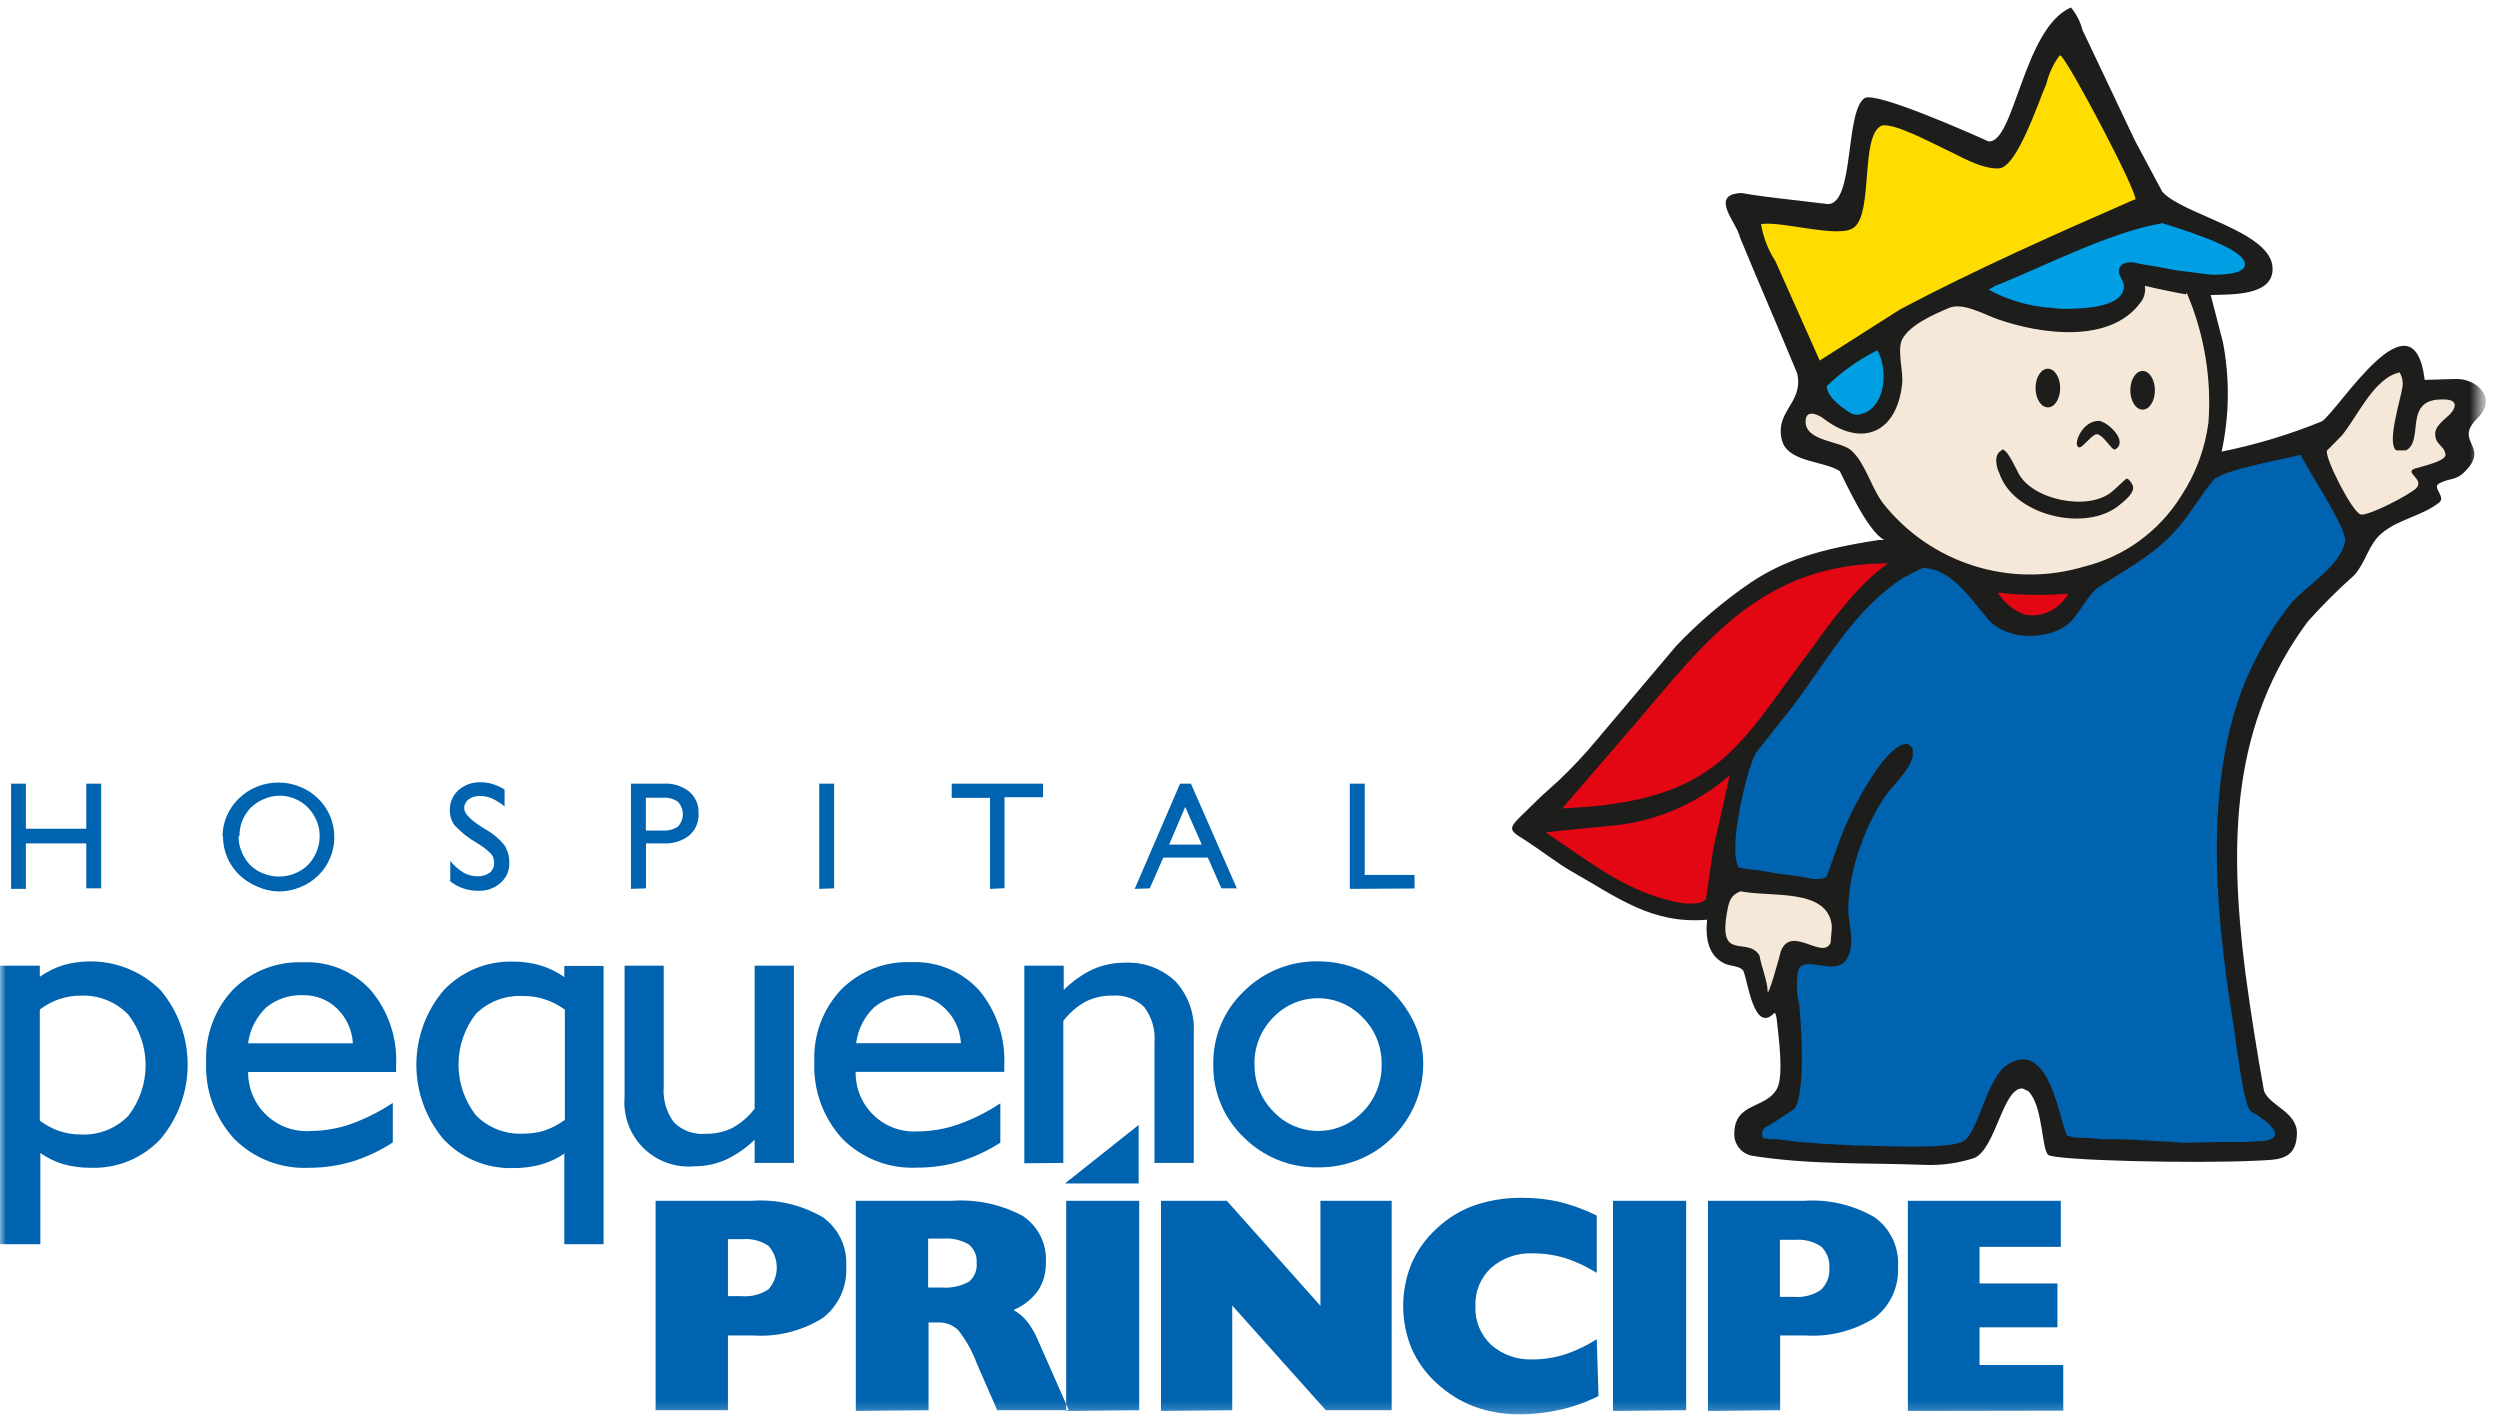
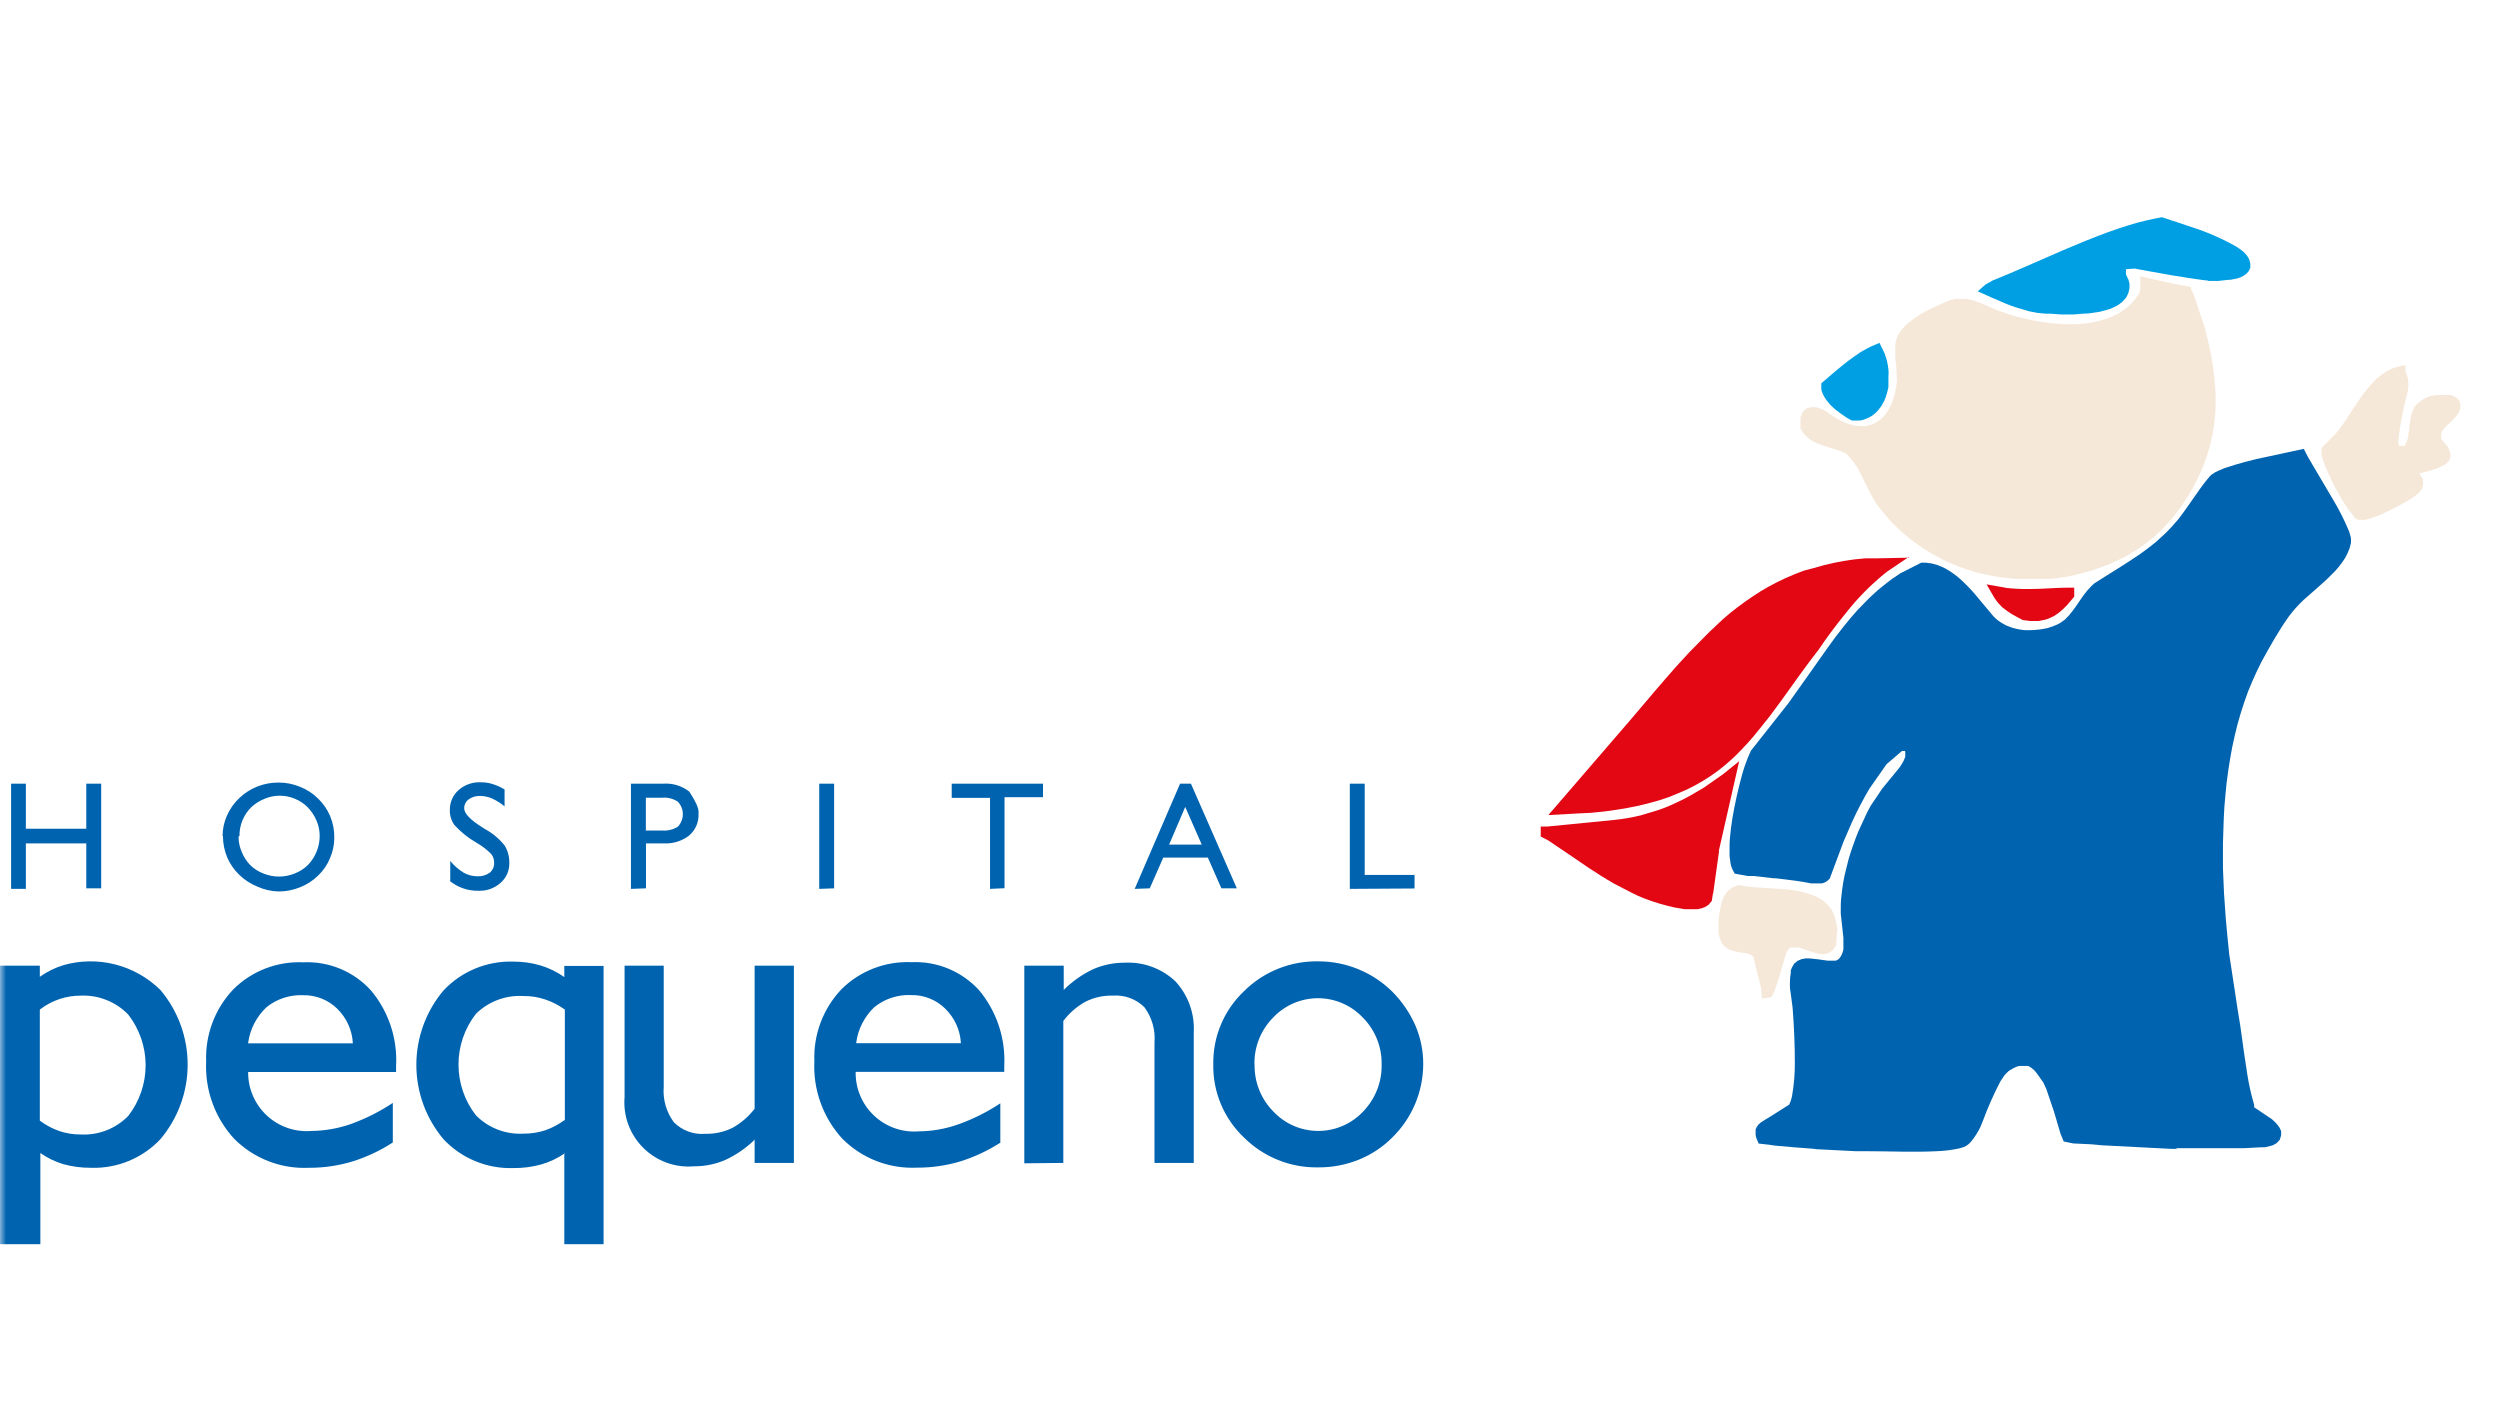
<svg xmlns="http://www.w3.org/2000/svg" width="208" height="118" viewBox="0 0 208 118" fill="none">
  <g clip-path="url(#clip0_2159_26269)">
    <mask id="mask0_2159_26269" style="mask-type:luminance" maskUnits="userSpaceOnUse" x="0" y="0" width="207" height="118">
      <path d="M0 0H206.407V117.77H0V0Z" fill="white" />
    </mask>
    <g mask="url(#mask0_2159_26269)">
      <path fill-rule="evenodd" clip-rule="evenodd" d="M204.077 32.92L204.274 33.019L204.46 33.15L204.603 33.325L204.701 33.544V33.971L204.603 34.256C204.532 34.392 204.447 34.52 204.351 34.639C204.111 34.913 203.851 35.17 203.574 35.406L203.267 35.745L203.168 35.898L203.114 36.019V36.5C203.217 36.647 203.33 36.785 203.453 36.917L203.628 37.136L203.782 37.431L203.88 37.825V38.11L203.748 38.351L203.585 38.526L203.409 38.657L203.026 38.855C202.46 39.087 201.874 39.267 201.274 39.391L201.482 39.687L201.592 39.884V40.431L201.482 40.716L201.296 40.957C200.963 41.257 200.595 41.518 200.201 41.734C199.687 42.03 199.172 42.304 198.647 42.555C198.039 42.86 197.401 43.095 196.741 43.256H196.215L195.931 43.103L195.788 42.884L195.558 42.61L195.318 42.293L194.836 41.548C194.58 41.11 194.34 40.672 194.113 40.234L193.698 39.358C193.533 38.975 193.38 38.603 193.248 38.209C193.156 37.957 193.122 37.687 193.15 37.42V37.278C193.577 36.829 194.015 36.391 194.453 35.942C194.989 35.274 195.427 34.551 195.898 33.829C196.172 33.413 196.456 33.008 196.752 32.602L197.07 32.219L197.398 31.847L197.749 31.497L198.132 31.179L198.526 30.916L198.953 30.686C199.139 30.632 199.314 30.555 199.5 30.511L200.135 30.369V30.916L200.245 31.168C200.362 31.521 200.403 31.894 200.365 32.263C200.351 32.414 200.326 32.565 200.289 32.712C199.961 33.923 199.719 35.156 199.566 36.402C199.534 36.631 199.534 36.863 199.566 37.092H200.07L200.168 36.862L200.267 36.676L200.344 36.413C200.42 35.942 200.464 35.46 200.53 34.978L200.606 34.573L200.737 34.168L200.935 33.774L201.263 33.468L201.647 33.183L202.128 32.975L202.708 32.865H203.858L204.077 32.931V32.92ZM182.266 23.953L182.606 24.763L183.46 27.325L183.876 29.088C183.974 29.57 184.051 30.062 184.128 30.555C184.226 31.289 184.292 32.011 184.336 32.745V33.84C184.336 34.223 184.27 34.935 184.204 35.416C184.12 35.992 184.003 36.562 183.854 37.125C183.71 37.671 183.535 38.208 183.328 38.734C183.069 39.384 182.769 40.016 182.43 40.628C182.146 41.143 181.828 41.625 181.5 42.106C181.303 42.38 181.106 42.654 180.887 42.928C180.668 43.201 180.175 43.749 179.792 44.143C179.562 44.362 179.321 44.581 179.069 44.789C178.655 45.128 178.224 45.446 177.777 45.742C177.405 45.971 177.043 46.191 176.682 46.388L175.784 46.815C175.259 47.045 174.689 47.231 174.197 47.417L172.948 47.767L172.379 47.899L171.799 48.008L171.208 48.096L170.627 48.161H167.671L167.08 48.107L166.499 48.041L165.919 47.942L165.328 47.822L164.737 47.702L164.167 47.548L163.598 47.362L163.039 47.165L162.492 46.946L161.944 46.705L161.408 46.442L160.882 46.158L160.368 45.851L159.864 45.523L159.36 45.172L158.879 44.8L158.408 44.417L157.959 44.012L157.51 43.574L157.083 43.114L156.678 42.632L156.273 42.139L155.9 41.57L155.572 40.979C155.222 40.289 154.904 39.588 154.543 38.898L154.181 38.417L153.842 37.99L153.722 37.847L153.579 37.738L153.404 37.639C152.913 37.449 152.412 37.284 151.904 37.147L151.214 36.895L150.897 36.752L150.579 36.555L150.294 36.325L150.043 36.03L149.802 35.657V34.77L149.944 34.322L150.273 33.993L150.689 33.873H151.061L151.389 33.96L151.696 34.092L151.948 34.234L152.692 34.749L153.229 35.033L153.733 35.252L154.214 35.384L154.674 35.449H155.101L155.495 35.384L155.868 35.263L156.218 35.066L156.546 34.814L156.842 34.497L157.116 34.103L157.357 33.643L157.554 33.095L157.707 32.482C157.764 32.196 157.804 31.907 157.828 31.617C157.813 30.976 157.766 30.337 157.685 29.701V28.661L157.74 28.398L157.806 28.146L157.915 27.894L158.079 27.621L158.276 27.358L158.495 27.117L158.747 26.887L159.284 26.471C159.568 26.285 159.853 26.11 160.16 25.934L160.751 25.628C161.189 25.42 161.638 25.223 162.087 25.037L162.382 24.938L162.7 24.872H163.642L164.244 25.015C164.529 25.11 164.813 25.219 165.098 25.343L166.324 25.88L167.54 26.274C168.164 26.438 168.777 26.591 169.412 26.712L170.605 26.887L171.81 26.975H172.598C172.992 26.975 173.376 26.92 173.759 26.876L174.503 26.734L175.204 26.537L175.543 26.416L175.861 26.274L176.178 26.121L176.474 25.934L176.759 25.748L177.033 25.529L177.284 25.299C177.484 25.102 177.663 24.886 177.821 24.653L177.963 24.434C178.013 24.314 178.049 24.19 178.073 24.062V22.978C178.445 23.066 178.817 23.164 179.168 23.241C180.263 23.482 181.27 23.712 182.332 23.876L182.266 23.953Z" fill="#F6E8D8" />
      <path fill-rule="evenodd" clip-rule="evenodd" d="M181.084 95.583H180.602L174.843 95.287L174.087 95.21L172.489 95.134L171.7 94.97L171.438 94.334L170.879 92.451L170.255 90.611L170.003 90.064L169.51 89.364L169.357 89.166L169.204 89.002L169.04 88.871L168.886 88.761L168.733 88.684H168.01L167.78 88.751L167.54 88.86L167.134 89.1C167.006 89.213 166.885 89.334 166.773 89.462L166.423 89.987C165.859 91.072 165.365 92.191 164.945 93.338L164.748 93.809C164.553 94.207 164.314 94.581 164.036 94.926L163.904 95.079L163.751 95.221L163.576 95.342L163.401 95.429L163.007 95.549C162.394 95.681 161.771 95.758 161.145 95.78C159.174 95.878 157.203 95.78 155.233 95.78H154.379L151.4 95.627C151.105 95.627 150.798 95.561 150.503 95.549C149.616 95.484 148.74 95.418 147.864 95.331C147.645 95.331 147.426 95.265 147.207 95.243L146.32 95.145L146.123 94.674L146.068 94.444V93.962L146.178 93.732L146.32 93.546L146.495 93.393C146.758 93.207 147.054 93.043 147.327 92.878L148.86 91.904C148.964 91.692 149.042 91.467 149.09 91.236C149.252 90.317 149.333 89.387 149.331 88.455C149.331 86.922 149.265 85.389 149.145 83.856C149.09 83.308 148.992 82.761 148.926 82.214C148.915 82.006 148.915 81.797 148.926 81.59C148.931 81.377 148.953 81.164 148.992 80.954V80.747L149.079 80.517L149.265 80.188L149.55 79.947L149.878 79.805L150.218 79.739H150.535L151.17 79.805L152.057 79.925H152.736L152.889 79.86L153.021 79.75L153.152 79.575L153.24 79.4L153.317 79.203L153.371 78.995V78.031L153.152 76.016V75.414C153.152 74.954 153.207 74.505 153.262 74.057C153.316 73.611 153.393 73.169 153.492 72.732L153.809 71.461C154.039 70.684 154.313 69.918 154.619 69.162L155.364 67.553L155.649 67.027L156.601 65.614L158.036 63.862C158.163 63.679 158.28 63.489 158.386 63.293L158.517 62.965V62.548C158.517 62.461 158.463 62.472 158.364 62.483H158.244L156.963 63.578L155.539 65.614C155.008 66.511 154.525 67.436 154.094 68.385L153.393 69.994C153.01 71.034 152.616 72.063 152.233 73.104L152.003 73.312L151.795 73.432L151.586 73.498H150.678C150.284 73.421 149.889 73.345 149.484 73.29C148.893 73.202 148.302 73.147 147.711 73.071H147.557L145.915 72.885H145.422L144.327 72.688L144.119 72.293L144.032 72.053L143.977 71.79L143.9 71.232V70.29C143.9 69.972 143.966 69.348 144.021 68.866L144.13 68.111C144.338 66.874 144.612 65.658 144.94 64.454C145.129 63.77 145.375 63.104 145.674 62.461L148.794 58.508C149.889 56.987 150.984 55.41 152.079 53.866C152.506 53.264 152.955 52.673 153.415 52.092C153.875 51.512 154.181 51.173 154.576 50.724L155.528 49.749L156.207 49.125C156.568 48.829 156.93 48.534 157.302 48.249L158.101 47.702L159.853 46.815H160.225L160.718 46.88L161.2 47.012C161.428 47.097 161.651 47.196 161.868 47.307C162.087 47.439 162.295 47.559 162.492 47.702C162.689 47.844 162.886 47.997 163.072 48.161C163.498 48.545 163.9 48.955 164.277 49.388C164.802 50.001 165.306 50.636 165.831 51.249C165.944 51.371 166.065 51.484 166.193 51.589C166.416 51.765 166.659 51.916 166.915 52.038L167.408 52.224C167.765 52.332 168.132 52.401 168.503 52.432H168.875C169.373 52.423 169.868 52.365 170.354 52.257C170.63 52.176 170.901 52.077 171.164 51.961L171.405 51.83L171.613 51.687L171.821 51.534L172.171 51.162C172.346 50.953 172.511 50.735 172.675 50.505L173.354 49.519C173.55 49.258 173.762 49.01 173.989 48.775L174.251 48.534C175.522 47.713 176.825 46.946 178.062 46.092C178.522 45.764 178.96 45.435 179.398 45.074L180.23 44.307C180.58 43.957 180.909 43.585 181.226 43.212C181.883 42.369 182.463 41.471 183.087 40.606C183.328 40.278 183.569 39.95 183.843 39.643L183.974 39.512L184.281 39.304C184.544 39.172 184.796 39.063 185.069 38.953C186.234 38.56 187.422 38.242 188.628 38.001C189.646 37.771 190.664 37.574 191.672 37.344L192.066 38.099C192.745 39.282 193.467 40.442 194.146 41.625C194.638 42.451 195.069 43.31 195.438 44.198C195.505 44.392 195.56 44.589 195.602 44.789V45.172L195.482 45.621L195.318 46.026L195.11 46.431L194.858 46.804L194.584 47.165L194.289 47.505L193.632 48.161C192.986 48.764 192.307 49.333 191.65 49.924C191.398 50.165 191.157 50.406 190.938 50.658C190.719 50.91 190.588 51.096 190.412 51.315C189.975 51.928 189.58 52.563 189.197 53.209C188.814 53.855 188.518 54.413 188.179 55.016L187.763 55.859L187.38 56.713L187.029 57.556L186.712 58.454L186.416 59.374L186.153 60.293L185.923 61.235L185.715 62.187L185.54 63.162L185.387 64.136L185.255 65.122L185.157 66.118L185.069 67.125L185.015 68.144L184.949 70.18V72.228L185.036 74.286L185.179 76.345C185.266 77.374 185.365 78.393 185.474 79.41L185.934 82.421C186.077 83.407 186.23 84.382 186.394 85.356C186.493 86.046 186.581 86.736 186.679 87.414L186.974 89.385C187.109 90.24 187.299 91.085 187.544 91.915V92.123L189.022 93.119L189.263 93.338L189.471 93.568L189.657 93.82L189.789 94.104V94.455L189.679 94.827L189.416 95.112L189.077 95.298L188.453 95.451H188.19L186.712 95.528H181.095L181.084 95.583Z" fill="#0063AF" />
-       <path fill-rule="evenodd" clip-rule="evenodd" d="M171.503 3.905L171.952 4.452C172.422 5.12 172.854 5.815 173.244 6.532C174.591 8.919 175.883 11.361 177.076 13.836C177.46 14.6 177.8 15.386 178.095 16.19V16.398L178.27 17.044H177.733C172.795 19.234 167.934 21.424 163.138 23.734C161.528 24.522 159.941 25.332 158.353 26.165L151.181 30.73C149.878 27.796 148.564 24.872 147.261 21.971C147.064 21.533 146.834 21.117 146.626 20.69C146.494 20.412 146.377 20.127 146.276 19.836C146.201 19.61 146.142 19.38 146.101 19.146V18.226L146.977 18.139C147.969 18.159 148.958 18.261 149.933 18.445C150.917 18.621 151.912 18.73 152.911 18.774C153.285 18.79 153.659 18.727 154.006 18.588C154.285 18.334 154.474 17.995 154.543 17.624C154.608 17.35 154.663 17.099 154.718 16.825C154.893 15.62 154.948 14.405 155.079 13.19C155.079 12.872 155.167 12.555 155.222 12.237C155.274 11.945 155.344 11.656 155.43 11.372L155.528 11.109L155.649 10.868L155.78 10.638L155.944 10.419L156.13 10.233L156.371 10.047L156.689 9.949H157.39L157.762 10.025L158.55 10.277L159.809 10.803C160.488 11.12 161.167 11.46 161.846 11.788L162.284 11.985C163.028 12.357 163.762 12.741 164.474 13.08L165.054 13.288L165.864 13.485H166.412L167.211 12.774L167.616 12.127L168.536 10.222L169.631 7.518L170.134 6.193L170.518 5.208L170.802 4.715L171.043 4.408L171.503 3.905Z" fill="#FFDD00" />
      <path fill-rule="evenodd" clip-rule="evenodd" d="M142.51 74.363L142.422 74.954L142.148 75.283L141.853 75.469L141.546 75.578L141.25 75.644H140.156L139.258 75.49C138.831 75.392 138.426 75.283 138.009 75.162C137.593 75.042 137.21 74.9 136.827 74.757C136.444 74.615 136.061 74.44 135.732 74.264C135.404 74.089 134.758 73.772 134.276 73.509C133.564 73.104 132.874 72.665 132.195 72.217C131.1 71.461 129.94 70.684 128.801 69.918L128.188 69.6V68.768H128.735L134.276 68.221C135.014 68.148 135.745 68.024 136.466 67.848L137.933 67.41C138.316 67.279 138.699 67.137 139.028 66.983C139.589 66.742 140.137 66.471 140.67 66.173L141.765 65.527L143.331 64.432L144.699 63.337L143.013 70.761V70.914L142.531 74.363H142.51Z" fill="#E30613" />
      <path fill-rule="evenodd" clip-rule="evenodd" d="M152.867 77.089C152.867 77.483 152.802 77.889 152.78 78.294V78.611L152.517 79.027L152.178 79.279L151.805 79.378H151.444L151.105 79.312C150.688 79.192 150.283 79.038 149.867 78.896L149.594 78.83H149.002L148.871 78.918L148.729 79.071L148.586 79.356C148.291 80.385 148.006 81.436 147.645 82.444L147.557 82.651L147.36 82.969L146.593 83.078L146.517 82.192C146.331 81.36 146.079 80.549 145.915 79.717C145.915 79.596 145.75 79.498 145.663 79.433L145.422 79.345L145.214 79.29C144.951 79.29 144.688 79.203 144.426 79.169L144.13 79.093L143.812 78.972L143.506 78.765L143.254 78.469L143.079 78.075L142.98 77.615V76.411L143.112 75.644L143.243 75.064L143.342 74.779L143.473 74.505L143.659 74.243L143.889 74.013L144.174 73.827L144.623 73.629L145.225 73.739C146.32 73.87 147.349 73.892 148.4 73.98C148.816 73.98 149.221 74.078 149.626 74.144L150.207 74.275C150.49 74.356 150.768 74.455 151.039 74.571L151.291 74.691L151.543 74.845L151.772 75.009L151.981 75.195L152.178 75.414L152.353 75.644L152.506 75.907L152.627 76.181C152.706 76.434 152.764 76.694 152.802 76.958C152.807 77.001 152.807 77.046 152.802 77.089H152.867Z" fill="#F6E8D8" />
      <path fill-rule="evenodd" clip-rule="evenodd" d="M183.744 23.35L183.252 23.296C182.42 23.175 181.576 23.055 180.733 22.912L178.839 22.573L177.876 22.398L177.602 22.343L176.879 22.398V22.836L177.098 23.296L177.175 23.613V23.974L177.076 24.401L176.879 24.785L176.595 25.091L176.266 25.354L175.905 25.551L175.511 25.715L175.095 25.836L174.668 25.945L173.792 26.077C173.365 26.077 172.948 26.142 172.521 26.164H171.503L170.605 26.099H170.222L169.51 26.033L168.832 25.901L167.824 25.606C167.481 25.496 167.153 25.376 166.839 25.245C166.061 24.927 165.306 24.577 164.55 24.237L165.185 23.679C165.339 23.58 165.503 23.504 165.656 23.416L165.733 23.361C167.726 22.562 169.675 21.664 171.645 20.821C172.861 20.296 174.076 19.803 175.313 19.343C175.916 19.124 176.529 18.916 177.131 18.73C177.733 18.544 178.018 18.478 178.467 18.368C178.916 18.259 179.398 18.16 179.868 18.073C180.69 18.346 181.522 18.609 182.343 18.894C183.633 19.305 184.876 19.848 186.055 20.515C186.257 20.641 186.451 20.78 186.635 20.93L186.788 21.084L186.931 21.248L187.051 21.423L187.15 21.631L187.226 21.949V22.277L187.084 22.573L186.887 22.792L186.646 22.956L186.405 23.077L186.142 23.164L185.606 23.274C185.255 23.274 184.916 23.35 184.577 23.372H183.701L183.744 23.35ZM156.371 28.529L156.776 29.351C156.853 29.57 156.93 29.788 156.995 30.029C157.061 30.27 157.083 30.5 157.116 30.741C157.149 30.982 157.116 31.223 157.116 31.475V32.208L157.006 32.679C156.944 32.911 156.864 33.138 156.765 33.358L156.536 33.774L156.24 34.157L156.076 34.332L155.89 34.486L155.692 34.628L155.473 34.748L155.244 34.847L155.003 34.935L154.74 34.989H154.072L153.623 34.737C153.284 34.519 152.977 34.289 152.659 34.037L152.287 33.686L151.959 33.292L151.816 33.073L151.685 32.843L151.586 32.592L151.532 32.373V31.891C152.254 31.267 152.977 30.642 153.722 30.062C154.083 29.788 154.444 29.537 154.817 29.285L155.408 28.956L155.703 28.814L156.415 28.508L156.371 28.529Z" fill="#009FE3" />
      <path fill-rule="evenodd" clip-rule="evenodd" d="M166.85 48.906C167.551 48.988 168.257 49.021 168.963 49.005C169.938 49.005 170.912 48.906 171.887 48.895H172.576V49.64L171.974 50.351C171.757 50.583 171.522 50.799 171.273 50.997L170.868 51.271L170.408 51.479L170.168 51.556L169.631 51.665H168.908L168.295 51.589C167.989 51.424 167.682 51.271 167.386 51.096C167.109 50.922 166.842 50.732 166.587 50.526L166.303 50.231C166.163 50.069 166.035 49.897 165.919 49.716L165.284 48.621C165.81 48.72 166.379 48.818 166.85 48.895V48.906ZM158.802 46.344L156.974 47.581C155.687 48.609 154.525 49.785 153.514 51.085C152.736 52.038 152.003 53.023 151.324 54.03C150.229 55.432 149.233 56.866 148.203 58.289L147.273 59.549C146.813 60.129 146.353 60.709 145.882 61.279L145.411 61.815L144.93 62.33L144.437 62.833L143.933 63.304L143.397 63.764L142.849 64.191L142.269 64.596L141.667 64.98L141.032 65.341L140.364 65.68L139.652 65.987L138.853 66.315L138.075 66.578L137.243 66.808L136.367 67.027L135.448 67.213L134.462 67.378L133.433 67.52L132.338 67.629L131.188 67.684L128.823 67.815L135.677 59.866C136.926 58.399 138.163 56.921 139.433 55.486L140.528 54.293C141.075 53.724 141.623 53.198 142.192 52.607L143.353 51.512L143.944 51.008L144.557 50.526L145.181 50.067L145.816 49.629L146.473 49.202L147.152 48.807L147.853 48.435L148.565 48.096L149.309 47.778L150.065 47.483L150.897 47.264L151.707 47.034L152.539 46.837L153.404 46.672L154.291 46.541L155.222 46.453H156.174L158.835 46.399L158.802 46.344Z" fill="#E30613" />
-       <path fill-rule="evenodd" clip-rule="evenodd" d="M144.743 74.144C147.251 74.681 152.079 73.838 152.408 77.024C152.408 77.615 152.331 77.856 152.309 78.436C151.641 79.925 149.024 76.892 148.159 79.159C148.159 79.246 147.064 83.21 147.064 82.444C147.064 81.677 146.517 80.319 146.386 79.487C145.367 77.856 142.882 80.111 143.714 75.754C143.856 74.998 144.032 74.429 144.809 74.166L144.743 74.144ZM143.911 64.53C143.44 66.589 142.98 68.659 142.521 70.717C142.334 71.954 142.137 73.52 141.951 74.746C141.666 75.25 140.769 75.173 140.199 75.173C135.644 74.505 132.403 71.79 128.681 69.305V69.228H128.757L134.473 68.659C137.953 68.266 141.233 66.827 143.878 64.53H143.911ZM166.226 49.311C168.16 49.528 170.111 49.554 172.051 49.388V49.464C171.742 49.992 171.301 50.431 170.771 50.736C170.241 51.041 169.64 51.203 169.029 51.205L168.415 51.129C167.506 50.779 166.737 50.141 166.226 49.311ZM157.105 46.869C154.773 48.391 151.992 52.147 150.897 53.745C144.634 61.935 143.232 66.709 129.973 67.257L136.071 60.195C141.929 53.308 146.648 46.869 157.127 46.869H157.105ZM191.409 37.847C191.978 39.041 195.307 44.044 195.121 45.019C194.738 47.045 192.12 48.567 190.741 50.056C189.761 51.238 188.906 52.519 188.19 53.877C183.066 62.724 184.161 75.129 185.847 85.4C186.011 86.418 186.668 92.134 187.281 92.462C187.894 92.791 190.719 94.586 188.376 94.926L186.712 95.013H184.839L181.664 95.079L180.679 95.002L179.233 94.926L177.799 94.849L176.321 94.784H174.876L174.12 94.706L172.532 94.63L171.996 94.477V94.553C171.262 92.988 170.496 86.396 167.014 88.586C165.295 89.681 164.594 94.225 163.368 94.947C162.142 95.67 156.218 95.309 154.433 95.309L152.922 95.232L151.477 95.156L150.722 95.079L149.627 95.002L148.707 94.892L147.842 94.784H147.393L146.703 94.706C146.65 94.62 146.616 94.523 146.604 94.422C146.593 94.322 146.603 94.219 146.636 94.123C146.668 94.027 146.722 93.939 146.792 93.866C146.862 93.792 146.948 93.736 147.043 93.7L147.678 93.327L149.32 92.232C150.229 90.841 149.867 85.498 149.703 83.604C149.465 82.654 149.439 81.664 149.627 80.703C150.185 79.378 152.725 81.327 153.667 79.772C154.422 78.524 153.733 76.815 153.776 75.392C153.855 73.681 154.198 71.993 154.795 70.389C155.291 68.933 155.975 67.549 156.831 66.271C157.543 65.242 158.747 64.246 159.141 62.987V62.362C158.616 61.005 156.897 63.019 156.514 63.512C155.09 65.457 153.938 67.586 153.087 69.841L151.992 72.885C151.762 73.159 151.258 73.136 150.897 73.136L150.065 72.984L149.506 72.885L148.904 72.808L148.225 72.731L147.612 72.633L146.703 72.48L146.254 72.403L145.499 72.327L144.667 72.184C143.714 70.673 145.324 64.059 146.068 62.669C147.097 61.366 148.138 60.063 149.167 58.749C151.992 55.027 154.181 50.789 158.342 48.074L159.952 47.253C162.35 47.253 164.069 49.968 165.426 51.534C166.784 53.1 169.521 53.242 171.339 52.388C172.883 51.654 173.266 49.968 174.514 48.906C177.427 47.023 179.857 45.851 181.971 42.961C182.595 42.096 183.449 40.771 184.161 39.938C184.872 39.106 190.04 38.198 191.409 37.847ZM199.665 30.949V31.026C199.877 31.381 199.954 31.801 199.883 32.208C199.774 33.084 198.526 36.949 199.38 37.475H200.168C201.756 36.698 199.851 33.095 203.344 33.238C204.439 33.238 204.439 33.84 203.803 34.497C203.388 34.902 202.599 35.449 202.61 36.084C202.61 37.048 203.355 37.026 203.464 37.814C203.541 38.351 201.559 38.789 201.197 38.909C199.686 39.227 201.81 39.796 201.033 40.617C200.497 41.154 197.102 42.928 196.424 42.807C195.745 42.687 193.434 38.154 193.599 37.497L194.825 36.249C196.106 34.749 197.464 31.475 199.643 30.982L199.665 30.949ZM156.196 29.132C157.072 30.73 156.908 33.511 155.222 34.311C154.379 34.694 154.061 34.475 153.382 33.971C152.703 33.468 151.992 32.822 151.992 32.121C153.223 30.933 154.626 29.937 156.152 29.165L156.196 29.132ZM181.938 24.369C183.392 27.768 184.012 31.466 183.744 35.154C183.459 37.34 182.68 39.433 181.467 41.274C179.633 44.218 176.722 46.328 173.354 47.154C170.362 48.042 167.173 48.013 164.199 47.07C161.224 46.128 158.601 44.315 156.667 41.866C155.671 40.552 155.2 38.526 154.039 37.486C153.141 36.643 149.999 36.752 150.24 34.891C150.349 34.015 151.422 34.562 151.806 34.891C154.904 37.212 157.795 36.052 158.255 31.978C158.386 30.884 157.817 29.197 158.255 28.245C158.89 27.008 161.003 26.11 162.163 25.617C163.324 25.124 165.109 26.186 166.269 26.581C169.773 27.796 175.5 28.617 178.051 25.223C178.218 25.025 178.341 24.794 178.411 24.544C178.481 24.295 178.496 24.033 178.456 23.777C179.036 23.931 181.27 24.402 181.861 24.489L181.938 24.369ZM179.879 18.555C181.226 18.993 186.241 20.471 186.734 21.763C187.161 22.858 184.719 22.858 184.062 22.858L183.306 22.781L182.781 22.704L181.237 22.518L180.788 22.442L179.573 22.212L178.664 22.058L177.832 21.905C177.416 21.774 176.66 21.763 176.408 22.168C176.003 22.825 176.77 23.263 176.704 23.931C176.529 25.683 172.959 25.694 171.547 25.694L170.605 25.606C168.797 25.482 167.038 24.966 165.448 24.095C165.448 24.095 165.985 23.821 165.985 23.788C169.905 22.256 175.489 19.321 179.825 18.587L179.879 18.555ZM171.47 4.627C172.346 5.569 177.679 15.664 177.679 16.595H177.602C171.032 19.463 164.463 22.376 158.112 25.726L151.4 29.997L147.721 21.741C147.11 20.802 146.7 19.747 146.517 18.642C148.367 18.369 153.087 19.901 154.28 18.905C155.835 17.624 154.806 11.427 156.47 10.496C157.291 10.036 160.85 11.963 161.715 12.357C162.974 12.927 164.813 14.087 166.313 14.011C167.813 13.934 169.598 8.47 170.255 6.981C170.46 6.132 170.832 5.331 171.35 4.627H171.47ZM172.303 0.62C168.328 2.339 167.583 12.073 165.415 11.755C164.036 11.12 156.021 7.573 155.134 8.164C153.492 9.259 154.302 16.978 152.079 16.978L151.4 16.901C148.959 16.584 147.316 16.474 144.886 16.058C142.126 16.179 144.557 18.598 144.765 19.748C146.189 23.219 148.105 27.61 149.528 31.07C149.636 31.523 149.636 31.996 149.528 32.449C149.178 33.884 147.754 34.738 148.258 36.643L148.356 36.916C149.09 38.482 151.816 38.362 153.076 39.205C153.448 39.895 155.353 44.209 156.766 44.92H156.371C151.214 45.698 148.389 46.672 145.707 48.435C143.439 49.977 141.343 51.757 139.455 53.745L132.885 61.519C131.885 62.724 130.813 63.868 129.677 64.947C129.108 65.483 128.429 66.041 127.816 66.655C125.429 69.02 125.199 68.845 126.951 69.939C128.199 70.75 129.6 71.834 130.684 72.458C134.56 74.647 137.407 76.914 142.028 76.52C141.875 78.085 142.126 79.608 143.615 80.221C144.01 80.374 144.82 80.385 145.05 80.779C145.422 81.644 145.937 86.024 147.612 84.294C147.721 84.185 147.798 84.589 147.831 84.874C147.962 86.123 148.444 89.517 147.831 90.611C146.878 92.276 144.338 91.707 144.294 94.279V94.499C144.323 94.904 144.486 95.288 144.757 95.589C145.029 95.891 145.394 96.093 145.794 96.163C150.634 96.929 155.255 96.732 160.138 96.918C161.553 96.975 162.966 96.775 164.31 96.327C166.061 95.473 166.642 90.513 168.262 90.557L168.744 90.776C170.003 91.991 169.839 95.648 170.43 96.097C171.021 96.546 182.573 96.831 187.752 96.568C189.46 96.481 191.036 96.568 191.103 94.378C191.19 92.517 188.847 92.035 188.365 90.765C187.774 87.48 187.27 84.294 186.821 80.976C185.398 69.787 185.726 60.173 192.011 51.709C193.225 50.351 194.515 49.065 195.876 47.855C196.851 46.76 197.037 45.326 198.142 44.384C199.555 43.179 201.526 42.939 202.938 41.811C203.53 41.351 202.315 40.552 202.938 40.223C203.924 39.709 204.307 40.037 205.128 39.183C207.143 37.103 204.198 36.796 206.026 34.902C206.136 34.792 206.245 34.672 206.344 34.551C207.636 33.041 206.07 31.529 204.384 31.529L201.734 31.606C200.781 23.942 194.573 34.146 193.183 35.055C190.487 36.155 187.694 36.998 184.839 37.574C185.489 34.579 185.526 31.484 184.949 28.475L183.931 24.544C185.661 24.489 189.186 24.642 189.077 22.277C188.956 19.233 181.555 17.854 179.901 15.949L177.635 11.711L173.255 2.481C173.082 1.797 172.756 1.161 172.303 0.62ZM174.799 35.033C173.211 34.825 172.346 37.223 173.025 37.223C173.299 37.223 174.12 36.062 174.492 36.128C175.084 36.249 175.73 37.552 175.992 37.387C177.087 36.73 175.434 35.197 174.799 35.066V35.033ZM166.543 37.486C165.821 37.749 166.116 38.997 166.346 39.369C167.507 42.895 173.54 44.318 176.31 42.041C176.704 41.712 177.755 40.946 177.405 40.311C177.317 40.114 177.022 39.72 176.879 39.851C176.54 40.136 176.003 40.683 175.664 40.946C173.704 42.533 169.094 41.603 167.934 39.369C167.572 38.657 166.839 37.081 166.488 37.464L166.543 37.486ZM178.27 30.862C177.7 30.862 177.241 31.584 177.241 32.471C177.241 33.358 177.7 34.081 178.27 34.081C178.839 34.081 179.288 33.358 179.288 32.471C179.288 31.584 178.828 30.862 178.27 30.862ZM170.386 30.675C169.817 30.675 169.357 31.398 169.357 32.285C169.357 33.172 169.817 33.895 170.386 33.895C170.956 33.895 171.405 33.172 171.405 32.285C171.405 31.398 170.945 30.675 170.386 30.675Z" fill="#1D1D1B" />
-       <path fill-rule="evenodd" clip-rule="evenodd" d="M0.924 73.955V65.199H2.152V68.951H7.178V65.199H8.418V73.91H7.178V70.169H2.152V73.955H0.924ZM19.846 69.616C19.848 70.035 19.932 70.448 20.094 70.834C20.253 71.253 20.495 71.636 20.804 71.961C21.124 72.279 21.508 72.525 21.931 72.682C22.756 73.013 23.676 73.013 24.5 72.682C24.923 72.523 25.306 72.277 25.627 71.961C25.939 71.636 26.184 71.253 26.349 70.834C26.511 70.433 26.596 70.004 26.597 69.571C26.602 69.138 26.517 68.708 26.349 68.309C26.177 67.891 25.928 67.51 25.616 67.182C25.312 66.872 24.947 66.626 24.546 66.461C24.145 66.29 23.713 66.202 23.278 66.202C22.842 66.202 22.41 66.29 22.01 66.461C21.591 66.626 21.209 66.871 20.883 67.182C20.576 67.492 20.333 67.86 20.168 68.264C20.003 68.668 19.921 69.101 19.925 69.538L19.846 69.616ZM18.516 69.56C18.52 68.978 18.642 68.403 18.877 67.87C19.113 67.328 19.454 66.838 19.88 66.427C20.759 65.575 21.936 65.102 23.159 65.109C23.774 65.103 24.383 65.222 24.951 65.458C25.513 65.674 26.023 66.004 26.45 66.427C26.885 66.841 27.23 67.34 27.465 67.892C27.705 68.467 27.824 69.084 27.814 69.707C27.812 70.293 27.69 70.872 27.453 71.408C27.23 71.954 26.891 72.447 26.462 72.851C26.028 73.28 25.51 73.613 24.94 73.831C24.374 74.059 23.769 74.174 23.159 74.17C22.556 74.152 21.962 74.015 21.412 73.764C20.856 73.539 20.347 73.21 19.914 72.794C19.482 72.378 19.136 71.881 18.9 71.33C18.668 70.768 18.549 70.167 18.55 69.56H18.516ZM37.461 73.279V71.634C37.779 72.021 38.16 72.352 38.588 72.614C38.933 72.805 39.32 72.906 39.715 72.907C40.08 72.927 40.441 72.824 40.74 72.614C40.862 72.515 40.959 72.389 41.023 72.246C41.087 72.104 41.118 71.948 41.112 71.791C41.122 71.522 41.033 71.258 40.864 71.048C40.506 70.687 40.1 70.376 39.658 70.123C38.971 69.729 38.347 69.231 37.81 68.647C37.55 68.287 37.416 67.852 37.427 67.407C37.418 67.094 37.478 66.782 37.603 66.494C37.727 66.206 37.914 65.948 38.148 65.74C38.657 65.29 39.319 65.056 39.997 65.086C40.333 65.084 40.667 65.133 40.988 65.233C41.336 65.342 41.669 65.493 41.98 65.683V67.092C41.659 66.823 41.303 66.6 40.921 66.427C40.614 66.295 40.285 66.226 39.951 66.224C39.609 66.207 39.271 66.306 38.994 66.506C38.877 66.591 38.782 66.703 38.717 66.833C38.652 66.962 38.619 67.105 38.622 67.25C38.622 67.689 39.14 68.219 40.166 68.861L40.346 68.974C40.976 69.316 41.531 69.779 41.98 70.338C42.253 70.78 42.391 71.294 42.374 71.814C42.382 72.126 42.32 72.434 42.193 72.719C42.066 73.003 41.878 73.256 41.642 73.459C41.138 73.907 40.479 74.141 39.805 74.113C39.372 74.12 38.941 74.051 38.531 73.91C38.121 73.769 37.739 73.555 37.404 73.279H37.461ZM53.735 69.098H55.087C55.545 69.137 56.004 69.026 56.394 68.783C56.662 68.501 56.812 68.128 56.812 67.74C56.812 67.352 56.662 66.978 56.394 66.698C56.008 66.445 55.547 66.329 55.087 66.371H53.735V69.098ZM52.495 73.955V65.199H55.222C55.989 65.153 56.746 65.39 57.352 65.864C57.611 66.09 57.814 66.371 57.947 66.688C58.079 67.004 58.138 67.347 58.118 67.689C58.136 68.03 58.077 68.371 57.944 68.685C57.811 68.999 57.609 69.279 57.352 69.504C56.746 69.977 55.989 70.214 55.222 70.169H53.746V73.91L52.495 73.955ZM68.16 73.955V65.199H69.399V73.91L68.16 73.955ZM82.371 73.955V66.382H79.182V65.199H86.778V66.326H83.577V73.899L82.371 73.955ZM97.27 70.27H99.986L98.611 67.137L97.27 70.27ZM94.407 73.955L98.183 65.199H99.084L102.905 73.91H101.62L100.493 71.352H96.785L95.658 73.91L94.407 73.955ZM112.304 73.955V65.199H113.543V72.794H117.691V73.922L112.304 73.955ZM100.944 88.55C100.925 87.416 101.142 86.291 101.58 85.246C102.019 84.2 102.669 83.257 103.491 82.476C104.305 81.664 105.275 81.025 106.342 80.597C107.409 80.169 108.551 79.961 109.7 79.984C111.995 79.986 114.197 80.888 115.831 82.498C116.642 83.31 117.295 84.265 117.758 85.315C118.197 86.337 118.42 87.438 118.412 88.55C118.407 89.686 118.177 90.811 117.734 91.858C117.291 92.904 116.644 93.852 115.831 94.647C115.032 95.448 114.077 96.077 113.025 96.495C111.968 96.918 110.839 97.132 109.7 97.126C108.551 97.15 107.409 96.942 106.342 96.514C105.275 96.086 104.305 95.447 103.491 94.636C102.668 93.853 102.016 92.908 101.578 91.861C101.139 90.812 100.923 89.686 100.944 88.55ZM104.381 88.55C104.365 89.275 104.494 89.995 104.761 90.669C105.028 91.343 105.428 91.956 105.937 92.472C106.416 92.984 106.995 93.392 107.639 93.671C108.283 93.95 108.976 94.093 109.678 94.093C110.38 94.093 111.073 93.95 111.717 93.671C112.361 93.392 112.94 92.984 113.419 92.472C113.92 91.953 114.313 91.34 114.576 90.669C114.839 89.998 114.966 89.281 114.952 88.561C114.966 87.842 114.835 87.127 114.568 86.46C114.301 85.792 113.903 85.184 113.397 84.673C112.917 84.161 112.338 83.753 111.694 83.474C111.051 83.195 110.357 83.051 109.656 83.051C108.954 83.051 108.26 83.195 107.616 83.474C106.973 83.753 106.393 84.161 105.914 84.673C105.41 85.185 105.014 85.793 104.748 86.461C104.483 87.129 104.354 87.843 104.37 88.561L104.381 88.55ZM85.223 96.788V80.345H88.502V82.363C89.212 81.651 90.039 81.068 90.948 80.638C91.775 80.276 92.67 80.092 93.573 80.097C94.344 80.056 95.115 80.172 95.839 80.438C96.563 80.703 97.227 81.113 97.788 81.641C98.317 82.212 98.725 82.883 98.988 83.615C99.252 84.347 99.364 85.125 99.321 85.901V96.754H96.053V86.735C96.139 85.684 95.838 84.639 95.208 83.794C94.863 83.456 94.451 83.196 93.998 83.031C93.545 82.865 93.062 82.799 92.582 82.836C91.801 82.815 91.027 82.985 90.328 83.332C89.601 83.731 88.967 84.281 88.468 84.943V96.754L85.223 96.788ZM71.237 86.792H79.948C79.889 85.704 79.422 84.678 78.641 83.918C78.266 83.548 77.82 83.258 77.33 83.064C76.84 82.871 76.316 82.778 75.789 82.791C74.687 82.742 73.604 83.099 72.746 83.794C71.918 84.58 71.385 85.626 71.237 86.758V86.792ZM83.273 95.041C82.224 95.723 81.086 96.258 79.892 96.63C78.725 96.979 77.514 97.153 76.297 97.148C75.149 97.204 74.002 97.017 72.931 96.602C71.859 96.186 70.887 95.551 70.076 94.737C69.284 93.87 68.672 92.856 68.273 91.751C67.875 90.647 67.698 89.474 67.754 88.302C67.71 87.203 67.888 86.106 68.274 85.076C68.662 84.046 69.251 83.105 70.008 82.306C70.771 81.549 71.683 80.958 72.685 80.57C73.688 80.182 74.76 80.005 75.835 80.053C76.888 80.005 77.94 80.191 78.913 80.596C79.888 81.001 80.76 81.616 81.47 82.396C82.931 84.16 83.676 86.409 83.555 88.696V89.181H71.191C71.178 89.86 71.308 90.535 71.571 91.162C71.834 91.788 72.226 92.353 72.721 92.819C73.215 93.285 73.802 93.642 74.443 93.868C75.085 94.093 75.766 94.182 76.443 94.129C77.556 94.118 78.661 93.924 79.712 93.553C80.951 93.115 82.132 92.524 83.227 91.796V95.086L83.273 95.041ZM62.829 94.782C62.114 95.49 61.283 96.069 60.373 96.495C59.545 96.858 58.65 97.043 57.746 97.036C56.97 97.103 56.189 97 55.457 96.733C54.725 96.466 54.061 96.042 53.51 95.491C52.959 94.941 52.535 94.276 52.269 93.544C52.002 92.812 51.898 92.031 51.965 91.254V80.345H55.222V90.421C55.136 91.475 55.437 92.524 56.067 93.373C56.408 93.715 56.82 93.979 57.274 94.144C57.728 94.31 58.212 94.374 58.694 94.331C59.474 94.351 60.247 94.181 60.947 93.835C61.663 93.438 62.287 92.896 62.784 92.246V80.345H66.052V96.754H62.784V94.793L62.829 94.782ZM20.646 86.803H29.358C29.301 85.716 28.839 84.691 28.061 83.929C27.686 83.56 27.24 83.27 26.75 83.076C26.261 82.883 25.737 82.79 25.21 82.802C24.108 82.753 23.025 83.11 22.167 83.805C21.336 84.59 20.799 85.636 20.646 86.769V86.803ZM32.682 95.053C31.634 95.735 30.496 96.269 29.301 96.641C28.135 96.99 26.924 97.165 25.706 97.16C24.558 97.215 23.412 97.028 22.34 96.613C21.269 96.198 20.296 95.562 19.485 94.749C18.689 93.884 18.073 92.87 17.673 91.765C17.273 90.66 17.096 89.487 17.152 88.313C17.11 87.214 17.287 86.117 17.674 85.088C18.061 84.058 18.65 83.117 19.407 82.318C20.168 81.559 21.08 80.967 22.083 80.579C23.086 80.191 24.158 80.016 25.233 80.064C26.287 80.015 27.339 80.2 28.313 80.605C29.287 81.01 30.16 81.626 30.868 82.408C32.338 84.166 33.084 86.419 32.953 88.707V89.192H20.646C20.639 89.87 20.773 90.542 21.041 91.165C21.309 91.787 21.703 92.348 22.2 92.809C22.696 93.271 23.284 93.624 23.925 93.845C24.565 94.066 25.245 94.151 25.921 94.095C27.034 94.082 28.138 93.888 29.189 93.52C30.42 93.077 31.593 92.486 32.682 91.761V95.053ZM0 103.516V80.345H3.313V81.269C3.911 80.845 4.573 80.517 5.274 80.301C6.684 79.899 8.175 79.88 9.595 80.244C11.015 80.608 12.312 81.343 13.354 82.374C14.813 84.11 15.613 86.305 15.613 88.572C15.613 90.84 14.813 93.035 13.354 94.771C12.613 95.56 11.712 96.181 10.711 96.593C9.71 97.005 8.633 97.198 7.55 97.16C6.79 97.164 6.031 97.066 5.297 96.867C4.604 96.662 3.95 96.346 3.358 95.932V103.516H0ZM3.313 84.02V93.238C3.809 93.612 4.36 93.904 4.947 94.106C5.517 94.299 6.115 94.394 6.717 94.388C7.448 94.426 8.179 94.308 8.861 94.043C9.543 93.776 10.16 93.368 10.672 92.844C11.608 91.638 12.116 90.155 12.116 88.629C12.116 87.103 11.608 85.62 10.672 84.414C10.167 83.891 9.559 83.481 8.885 83.21C8.211 82.937 7.488 82.81 6.762 82.836C6.161 82.831 5.564 82.922 4.992 83.107C4.404 83.299 3.852 83.589 3.358 83.963L3.313 84.02ZM46.995 95.954C46.398 96.363 45.74 96.675 45.045 96.878C44.286 97.09 43.501 97.192 42.713 97.183C41.631 97.219 40.554 97.025 39.553 96.612C38.553 96.201 37.651 95.58 36.908 94.793C35.444 93.06 34.64 90.864 34.64 88.595C34.64 86.326 35.444 84.129 36.908 82.396C37.651 81.61 38.553 80.989 39.553 80.578C40.554 80.165 41.631 79.972 42.713 80.007C43.475 80.002 44.234 80.108 44.966 80.323C45.675 80.537 46.345 80.865 46.95 81.292V80.368H50.218V103.516H46.95V95.898L46.995 95.954ZM46.995 93.283V83.997C46.494 83.632 45.938 83.347 45.349 83.152C44.772 82.958 44.167 82.862 43.557 82.87C42.829 82.825 42.099 82.934 41.415 83.19C40.732 83.446 40.11 83.844 39.591 84.358C38.655 85.563 38.147 87.046 38.147 88.572C38.147 90.098 38.655 91.582 39.591 92.787C40.103 93.309 40.721 93.716 41.404 93.98C42.085 94.244 42.816 94.36 43.546 94.32C44.154 94.325 44.759 94.234 45.338 94.049C45.928 93.846 46.483 93.553 46.984 93.181L46.995 93.283Z" fill="#0063AF" />
-       <path fill-rule="evenodd" clip-rule="evenodd" d="M60.565 107.841H61.692C62.486 107.91 63.281 107.707 63.945 107.267C64.384 106.768 64.627 106.127 64.627 105.464C64.627 104.8 64.384 104.158 63.945 103.661C63.312 103.235 62.553 103.036 61.793 103.096H60.565V107.841ZM54.546 117.331V99.907H62.525C64.594 99.755 66.66 100.231 68.454 101.271C69.1 101.73 69.619 102.347 69.96 103.063C70.301 103.779 70.454 104.57 70.403 105.362C70.454 106.183 70.303 107.003 69.963 107.751C69.623 108.5 69.105 109.154 68.454 109.656C66.721 110.74 64.689 111.249 62.649 111.11H60.565V117.331H54.546ZM77.221 107.12H78.348C79.13 107.184 79.913 107.019 80.603 106.647C80.831 106.462 81.011 106.223 81.125 105.951C81.239 105.68 81.284 105.384 81.256 105.092C81.282 104.799 81.236 104.503 81.123 104.233C81.008 103.962 80.83 103.722 80.603 103.537C79.958 103.163 79.215 102.994 78.472 103.052H77.221V107.12ZM71.203 117.387V99.907H79.182C81.234 99.76 83.286 100.198 85.099 101.169C85.734 101.593 86.246 102.177 86.582 102.862C86.918 103.546 87.067 104.308 87.015 105.069C87.035 105.896 86.803 106.71 86.35 107.402C85.833 108.108 85.131 108.658 84.322 108.991C84.755 109.231 85.137 109.552 85.448 109.938C85.825 110.418 86.132 110.949 86.361 111.515L88.931 117.331H82.969L81.267 113.431C80.901 112.435 80.381 111.503 79.724 110.67C79.509 110.461 79.255 110.296 78.977 110.186C78.698 110.075 78.4 110.021 78.1 110.028H77.255V117.331L71.203 117.387ZM88.706 117.387V99.907H94.78V117.331L88.706 117.387ZM96.594 117.387V99.907H102.071L109.859 108.642V99.907H115.787V117.331H110.31L102.522 108.619V117.331L96.594 117.387ZM132.85 105.903C132.03 105.391 131.152 104.978 130.235 104.675C129.361 104.412 128.454 104.279 127.541 104.28C126.268 104.217 125.02 104.649 124.059 105.486C123.625 105.893 123.284 106.388 123.058 106.938C122.833 107.489 122.728 108.081 122.752 108.675C122.728 109.273 122.832 109.869 123.057 110.423C123.283 110.977 123.624 111.476 124.059 111.887C125.018 112.728 126.267 113.164 127.541 113.104C128.444 113.101 129.341 112.96 130.201 112.687C131.132 112.377 132.021 111.953 132.85 111.425L132.996 116.147C132.003 116.652 130.95 117.031 129.863 117.274C128.718 117.541 127.545 117.674 126.369 117.669C125.093 117.677 123.825 117.455 122.628 117.015C121.484 116.578 120.435 115.923 119.54 115.088C118.644 114.282 117.93 113.294 117.443 112.191C116.512 109.925 116.512 107.381 117.443 105.114C117.931 104.008 118.645 103.018 119.54 102.206C120.445 101.35 121.519 100.693 122.695 100.279C123.991 99.844 125.352 99.635 126.719 99.659C127.758 99.657 128.794 99.774 129.807 100.009C130.857 100.277 131.878 100.654 132.85 101.136V105.903ZM134.202 117.387V99.907H140.288V117.331L134.202 117.387ZM148.109 107.898H149.236C150.031 107.97 150.826 107.767 151.489 107.323C151.736 107.093 151.928 106.811 152.051 106.496C152.174 106.183 152.225 105.845 152.2 105.508C152.225 105.179 152.178 104.847 152.062 104.537C151.944 104.228 151.761 103.947 151.524 103.716C150.89 103.291 150.131 103.093 149.371 103.153H148.087V107.898H148.109ZM142.102 117.387V99.907H150.081C152.13 99.763 154.176 100.238 155.952 101.271C156.601 101.73 157.121 102.346 157.464 103.062C157.807 103.778 157.962 104.57 157.913 105.362C157.965 106.184 157.813 107.006 157.471 107.755C157.129 108.504 156.607 109.157 155.952 109.656C154.224 110.74 152.196 111.249 150.16 111.11H148.109V117.331L142.102 117.387ZM158.736 117.387V99.907H171.46V103.739H164.698V106.782H171.178V110.434H164.698V113.566H171.663V117.365L158.736 117.387ZM88.604 98.465L94.735 93.596V98.465H88.604Z" fill="#0063AF" />
+       <path fill-rule="evenodd" clip-rule="evenodd" d="M0.924 73.955V65.199H2.152V68.951H7.178V65.199H8.418V73.91H7.178V70.169H2.152V73.955H0.924ZM19.846 69.616C19.848 70.035 19.932 70.448 20.094 70.834C20.253 71.253 20.495 71.636 20.804 71.961C21.124 72.279 21.508 72.525 21.931 72.682C22.756 73.013 23.676 73.013 24.5 72.682C24.923 72.523 25.306 72.277 25.627 71.961C25.939 71.636 26.184 71.253 26.349 70.834C26.511 70.433 26.596 70.004 26.597 69.571C26.602 69.138 26.517 68.708 26.349 68.309C26.177 67.891 25.928 67.51 25.616 67.182C25.312 66.872 24.947 66.626 24.546 66.461C24.145 66.29 23.713 66.202 23.278 66.202C22.842 66.202 22.41 66.29 22.01 66.461C21.591 66.626 21.209 66.871 20.883 67.182C20.576 67.492 20.333 67.86 20.168 68.264C20.003 68.668 19.921 69.101 19.925 69.538L19.846 69.616ZM18.516 69.56C18.52 68.978 18.642 68.403 18.877 67.87C19.113 67.328 19.454 66.838 19.88 66.427C20.759 65.575 21.936 65.102 23.159 65.109C23.774 65.103 24.383 65.222 24.951 65.458C25.513 65.674 26.023 66.004 26.45 66.427C26.885 66.841 27.23 67.34 27.465 67.892C27.705 68.467 27.824 69.084 27.814 69.707C27.812 70.293 27.69 70.872 27.453 71.408C27.23 71.954 26.891 72.447 26.462 72.851C26.028 73.28 25.51 73.613 24.94 73.831C24.374 74.059 23.769 74.174 23.159 74.17C22.556 74.152 21.962 74.015 21.412 73.764C20.856 73.539 20.347 73.21 19.914 72.794C19.482 72.378 19.136 71.881 18.9 71.33C18.668 70.768 18.549 70.167 18.55 69.56H18.516ZM37.461 73.279V71.634C37.779 72.021 38.16 72.352 38.588 72.614C38.933 72.805 39.32 72.906 39.715 72.907C40.08 72.927 40.441 72.824 40.74 72.614C40.862 72.515 40.959 72.389 41.023 72.246C41.087 72.104 41.118 71.948 41.112 71.791C41.122 71.522 41.033 71.258 40.864 71.048C40.506 70.687 40.1 70.376 39.658 70.123C38.971 69.729 38.347 69.231 37.81 68.647C37.55 68.287 37.416 67.852 37.427 67.407C37.418 67.094 37.478 66.782 37.603 66.494C37.727 66.206 37.914 65.948 38.148 65.74C38.657 65.29 39.319 65.056 39.997 65.086C40.333 65.084 40.667 65.133 40.988 65.233C41.336 65.342 41.669 65.493 41.98 65.683V67.092C41.659 66.823 41.303 66.6 40.921 66.427C40.614 66.295 40.285 66.226 39.951 66.224C39.609 66.207 39.271 66.306 38.994 66.506C38.877 66.591 38.782 66.703 38.717 66.833C38.652 66.962 38.619 67.105 38.622 67.25C38.622 67.689 39.14 68.219 40.166 68.861L40.346 68.974C40.976 69.316 41.531 69.779 41.98 70.338C42.253 70.78 42.391 71.294 42.374 71.814C42.382 72.126 42.32 72.434 42.193 72.719C42.066 73.003 41.878 73.256 41.642 73.459C41.138 73.907 40.479 74.141 39.805 74.113C39.372 74.12 38.941 74.051 38.531 73.91C38.121 73.769 37.739 73.555 37.404 73.279H37.461ZM53.735 69.098H55.087C55.545 69.137 56.004 69.026 56.394 68.783C56.662 68.501 56.812 68.128 56.812 67.74C56.812 67.352 56.662 66.978 56.394 66.698C56.008 66.445 55.547 66.329 55.087 66.371H53.735V69.098ZM52.495 73.955V65.199H55.222C55.989 65.153 56.746 65.39 57.352 65.864C58.079 67.004 58.138 67.347 58.118 67.689C58.136 68.03 58.077 68.371 57.944 68.685C57.811 68.999 57.609 69.279 57.352 69.504C56.746 69.977 55.989 70.214 55.222 70.169H53.746V73.91L52.495 73.955ZM68.16 73.955V65.199H69.399V73.91L68.16 73.955ZM82.371 73.955V66.382H79.182V65.199H86.778V66.326H83.577V73.899L82.371 73.955ZM97.27 70.27H99.986L98.611 67.137L97.27 70.27ZM94.407 73.955L98.183 65.199H99.084L102.905 73.91H101.62L100.493 71.352H96.785L95.658 73.91L94.407 73.955ZM112.304 73.955V65.199H113.543V72.794H117.691V73.922L112.304 73.955ZM100.944 88.55C100.925 87.416 101.142 86.291 101.58 85.246C102.019 84.2 102.669 83.257 103.491 82.476C104.305 81.664 105.275 81.025 106.342 80.597C107.409 80.169 108.551 79.961 109.7 79.984C111.995 79.986 114.197 80.888 115.831 82.498C116.642 83.31 117.295 84.265 117.758 85.315C118.197 86.337 118.42 87.438 118.412 88.55C118.407 89.686 118.177 90.811 117.734 91.858C117.291 92.904 116.644 93.852 115.831 94.647C115.032 95.448 114.077 96.077 113.025 96.495C111.968 96.918 110.839 97.132 109.7 97.126C108.551 97.15 107.409 96.942 106.342 96.514C105.275 96.086 104.305 95.447 103.491 94.636C102.668 93.853 102.016 92.908 101.578 91.861C101.139 90.812 100.923 89.686 100.944 88.55ZM104.381 88.55C104.365 89.275 104.494 89.995 104.761 90.669C105.028 91.343 105.428 91.956 105.937 92.472C106.416 92.984 106.995 93.392 107.639 93.671C108.283 93.95 108.976 94.093 109.678 94.093C110.38 94.093 111.073 93.95 111.717 93.671C112.361 93.392 112.94 92.984 113.419 92.472C113.92 91.953 114.313 91.34 114.576 90.669C114.839 89.998 114.966 89.281 114.952 88.561C114.966 87.842 114.835 87.127 114.568 86.46C114.301 85.792 113.903 85.184 113.397 84.673C112.917 84.161 112.338 83.753 111.694 83.474C111.051 83.195 110.357 83.051 109.656 83.051C108.954 83.051 108.26 83.195 107.616 83.474C106.973 83.753 106.393 84.161 105.914 84.673C105.41 85.185 105.014 85.793 104.748 86.461C104.483 87.129 104.354 87.843 104.37 88.561L104.381 88.55ZM85.223 96.788V80.345H88.502V82.363C89.212 81.651 90.039 81.068 90.948 80.638C91.775 80.276 92.67 80.092 93.573 80.097C94.344 80.056 95.115 80.172 95.839 80.438C96.563 80.703 97.227 81.113 97.788 81.641C98.317 82.212 98.725 82.883 98.988 83.615C99.252 84.347 99.364 85.125 99.321 85.901V96.754H96.053V86.735C96.139 85.684 95.838 84.639 95.208 83.794C94.863 83.456 94.451 83.196 93.998 83.031C93.545 82.865 93.062 82.799 92.582 82.836C91.801 82.815 91.027 82.985 90.328 83.332C89.601 83.731 88.967 84.281 88.468 84.943V96.754L85.223 96.788ZM71.237 86.792H79.948C79.889 85.704 79.422 84.678 78.641 83.918C78.266 83.548 77.82 83.258 77.33 83.064C76.84 82.871 76.316 82.778 75.789 82.791C74.687 82.742 73.604 83.099 72.746 83.794C71.918 84.58 71.385 85.626 71.237 86.758V86.792ZM83.273 95.041C82.224 95.723 81.086 96.258 79.892 96.63C78.725 96.979 77.514 97.153 76.297 97.148C75.149 97.204 74.002 97.017 72.931 96.602C71.859 96.186 70.887 95.551 70.076 94.737C69.284 93.87 68.672 92.856 68.273 91.751C67.875 90.647 67.698 89.474 67.754 88.302C67.71 87.203 67.888 86.106 68.274 85.076C68.662 84.046 69.251 83.105 70.008 82.306C70.771 81.549 71.683 80.958 72.685 80.57C73.688 80.182 74.76 80.005 75.835 80.053C76.888 80.005 77.94 80.191 78.913 80.596C79.888 81.001 80.76 81.616 81.47 82.396C82.931 84.16 83.676 86.409 83.555 88.696V89.181H71.191C71.178 89.86 71.308 90.535 71.571 91.162C71.834 91.788 72.226 92.353 72.721 92.819C73.215 93.285 73.802 93.642 74.443 93.868C75.085 94.093 75.766 94.182 76.443 94.129C77.556 94.118 78.661 93.924 79.712 93.553C80.951 93.115 82.132 92.524 83.227 91.796V95.086L83.273 95.041ZM62.829 94.782C62.114 95.49 61.283 96.069 60.373 96.495C59.545 96.858 58.65 97.043 57.746 97.036C56.97 97.103 56.189 97 55.457 96.733C54.725 96.466 54.061 96.042 53.51 95.491C52.959 94.941 52.535 94.276 52.269 93.544C52.002 92.812 51.898 92.031 51.965 91.254V80.345H55.222V90.421C55.136 91.475 55.437 92.524 56.067 93.373C56.408 93.715 56.82 93.979 57.274 94.144C57.728 94.31 58.212 94.374 58.694 94.331C59.474 94.351 60.247 94.181 60.947 93.835C61.663 93.438 62.287 92.896 62.784 92.246V80.345H66.052V96.754H62.784V94.793L62.829 94.782ZM20.646 86.803H29.358C29.301 85.716 28.839 84.691 28.061 83.929C27.686 83.56 27.24 83.27 26.75 83.076C26.261 82.883 25.737 82.79 25.21 82.802C24.108 82.753 23.025 83.11 22.167 83.805C21.336 84.59 20.799 85.636 20.646 86.769V86.803ZM32.682 95.053C31.634 95.735 30.496 96.269 29.301 96.641C28.135 96.99 26.924 97.165 25.706 97.16C24.558 97.215 23.412 97.028 22.34 96.613C21.269 96.198 20.296 95.562 19.485 94.749C18.689 93.884 18.073 92.87 17.673 91.765C17.273 90.66 17.096 89.487 17.152 88.313C17.11 87.214 17.287 86.117 17.674 85.088C18.061 84.058 18.65 83.117 19.407 82.318C20.168 81.559 21.08 80.967 22.083 80.579C23.086 80.191 24.158 80.016 25.233 80.064C26.287 80.015 27.339 80.2 28.313 80.605C29.287 81.01 30.16 81.626 30.868 82.408C32.338 84.166 33.084 86.419 32.953 88.707V89.192H20.646C20.639 89.87 20.773 90.542 21.041 91.165C21.309 91.787 21.703 92.348 22.2 92.809C22.696 93.271 23.284 93.624 23.925 93.845C24.565 94.066 25.245 94.151 25.921 94.095C27.034 94.082 28.138 93.888 29.189 93.52C30.42 93.077 31.593 92.486 32.682 91.761V95.053ZM0 103.516V80.345H3.313V81.269C3.911 80.845 4.573 80.517 5.274 80.301C6.684 79.899 8.175 79.88 9.595 80.244C11.015 80.608 12.312 81.343 13.354 82.374C14.813 84.11 15.613 86.305 15.613 88.572C15.613 90.84 14.813 93.035 13.354 94.771C12.613 95.56 11.712 96.181 10.711 96.593C9.71 97.005 8.633 97.198 7.55 97.16C6.79 97.164 6.031 97.066 5.297 96.867C4.604 96.662 3.95 96.346 3.358 95.932V103.516H0ZM3.313 84.02V93.238C3.809 93.612 4.36 93.904 4.947 94.106C5.517 94.299 6.115 94.394 6.717 94.388C7.448 94.426 8.179 94.308 8.861 94.043C9.543 93.776 10.16 93.368 10.672 92.844C11.608 91.638 12.116 90.155 12.116 88.629C12.116 87.103 11.608 85.62 10.672 84.414C10.167 83.891 9.559 83.481 8.885 83.21C8.211 82.937 7.488 82.81 6.762 82.836C6.161 82.831 5.564 82.922 4.992 83.107C4.404 83.299 3.852 83.589 3.358 83.963L3.313 84.02ZM46.995 95.954C46.398 96.363 45.74 96.675 45.045 96.878C44.286 97.09 43.501 97.192 42.713 97.183C41.631 97.219 40.554 97.025 39.553 96.612C38.553 96.201 37.651 95.58 36.908 94.793C35.444 93.06 34.64 90.864 34.64 88.595C34.64 86.326 35.444 84.129 36.908 82.396C37.651 81.61 38.553 80.989 39.553 80.578C40.554 80.165 41.631 79.972 42.713 80.007C43.475 80.002 44.234 80.108 44.966 80.323C45.675 80.537 46.345 80.865 46.95 81.292V80.368H50.218V103.516H46.95V95.898L46.995 95.954ZM46.995 93.283V83.997C46.494 83.632 45.938 83.347 45.349 83.152C44.772 82.958 44.167 82.862 43.557 82.87C42.829 82.825 42.099 82.934 41.415 83.19C40.732 83.446 40.11 83.844 39.591 84.358C38.655 85.563 38.147 87.046 38.147 88.572C38.147 90.098 38.655 91.582 39.591 92.787C40.103 93.309 40.721 93.716 41.404 93.98C42.085 94.244 42.816 94.36 43.546 94.32C44.154 94.325 44.759 94.234 45.338 94.049C45.928 93.846 46.483 93.553 46.984 93.181L46.995 93.283Z" fill="#0063AF" />
    </g>
  </g>
  <defs>
    <clipPath id="clip0_2159_26269">
      <rect width="207.027" height="117.77" fill="white" />
    </clipPath>
  </defs>
</svg>